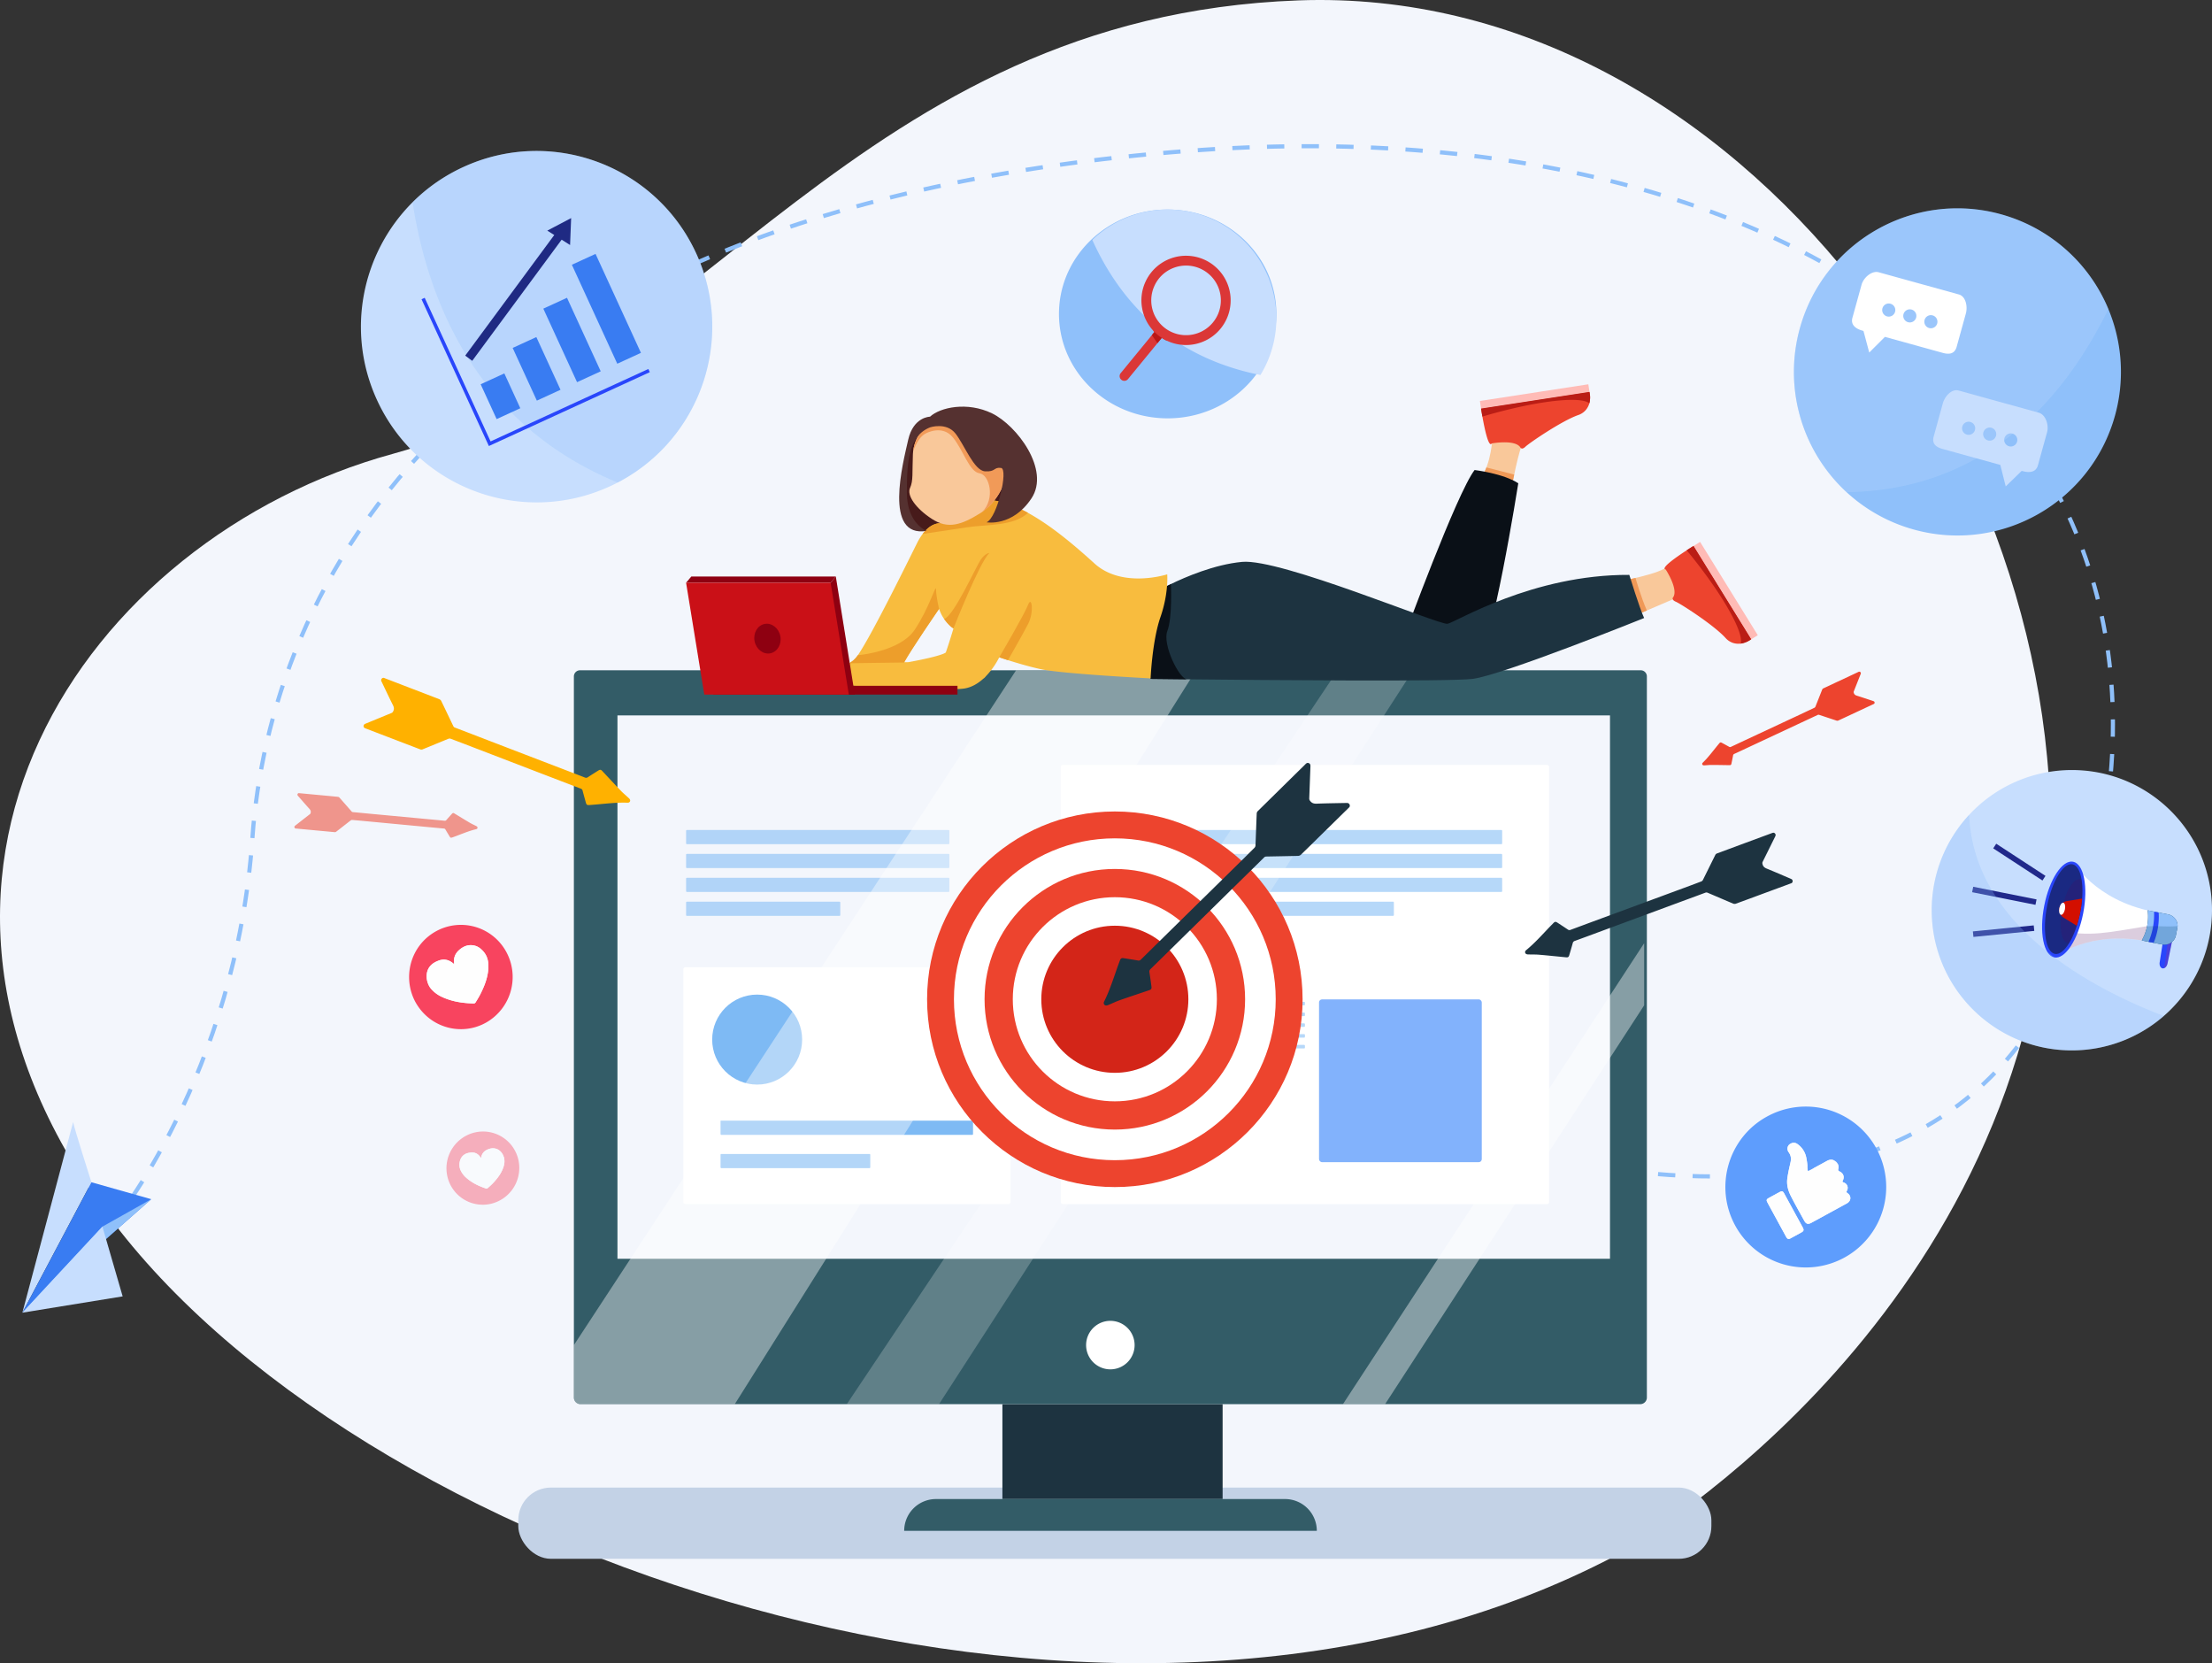
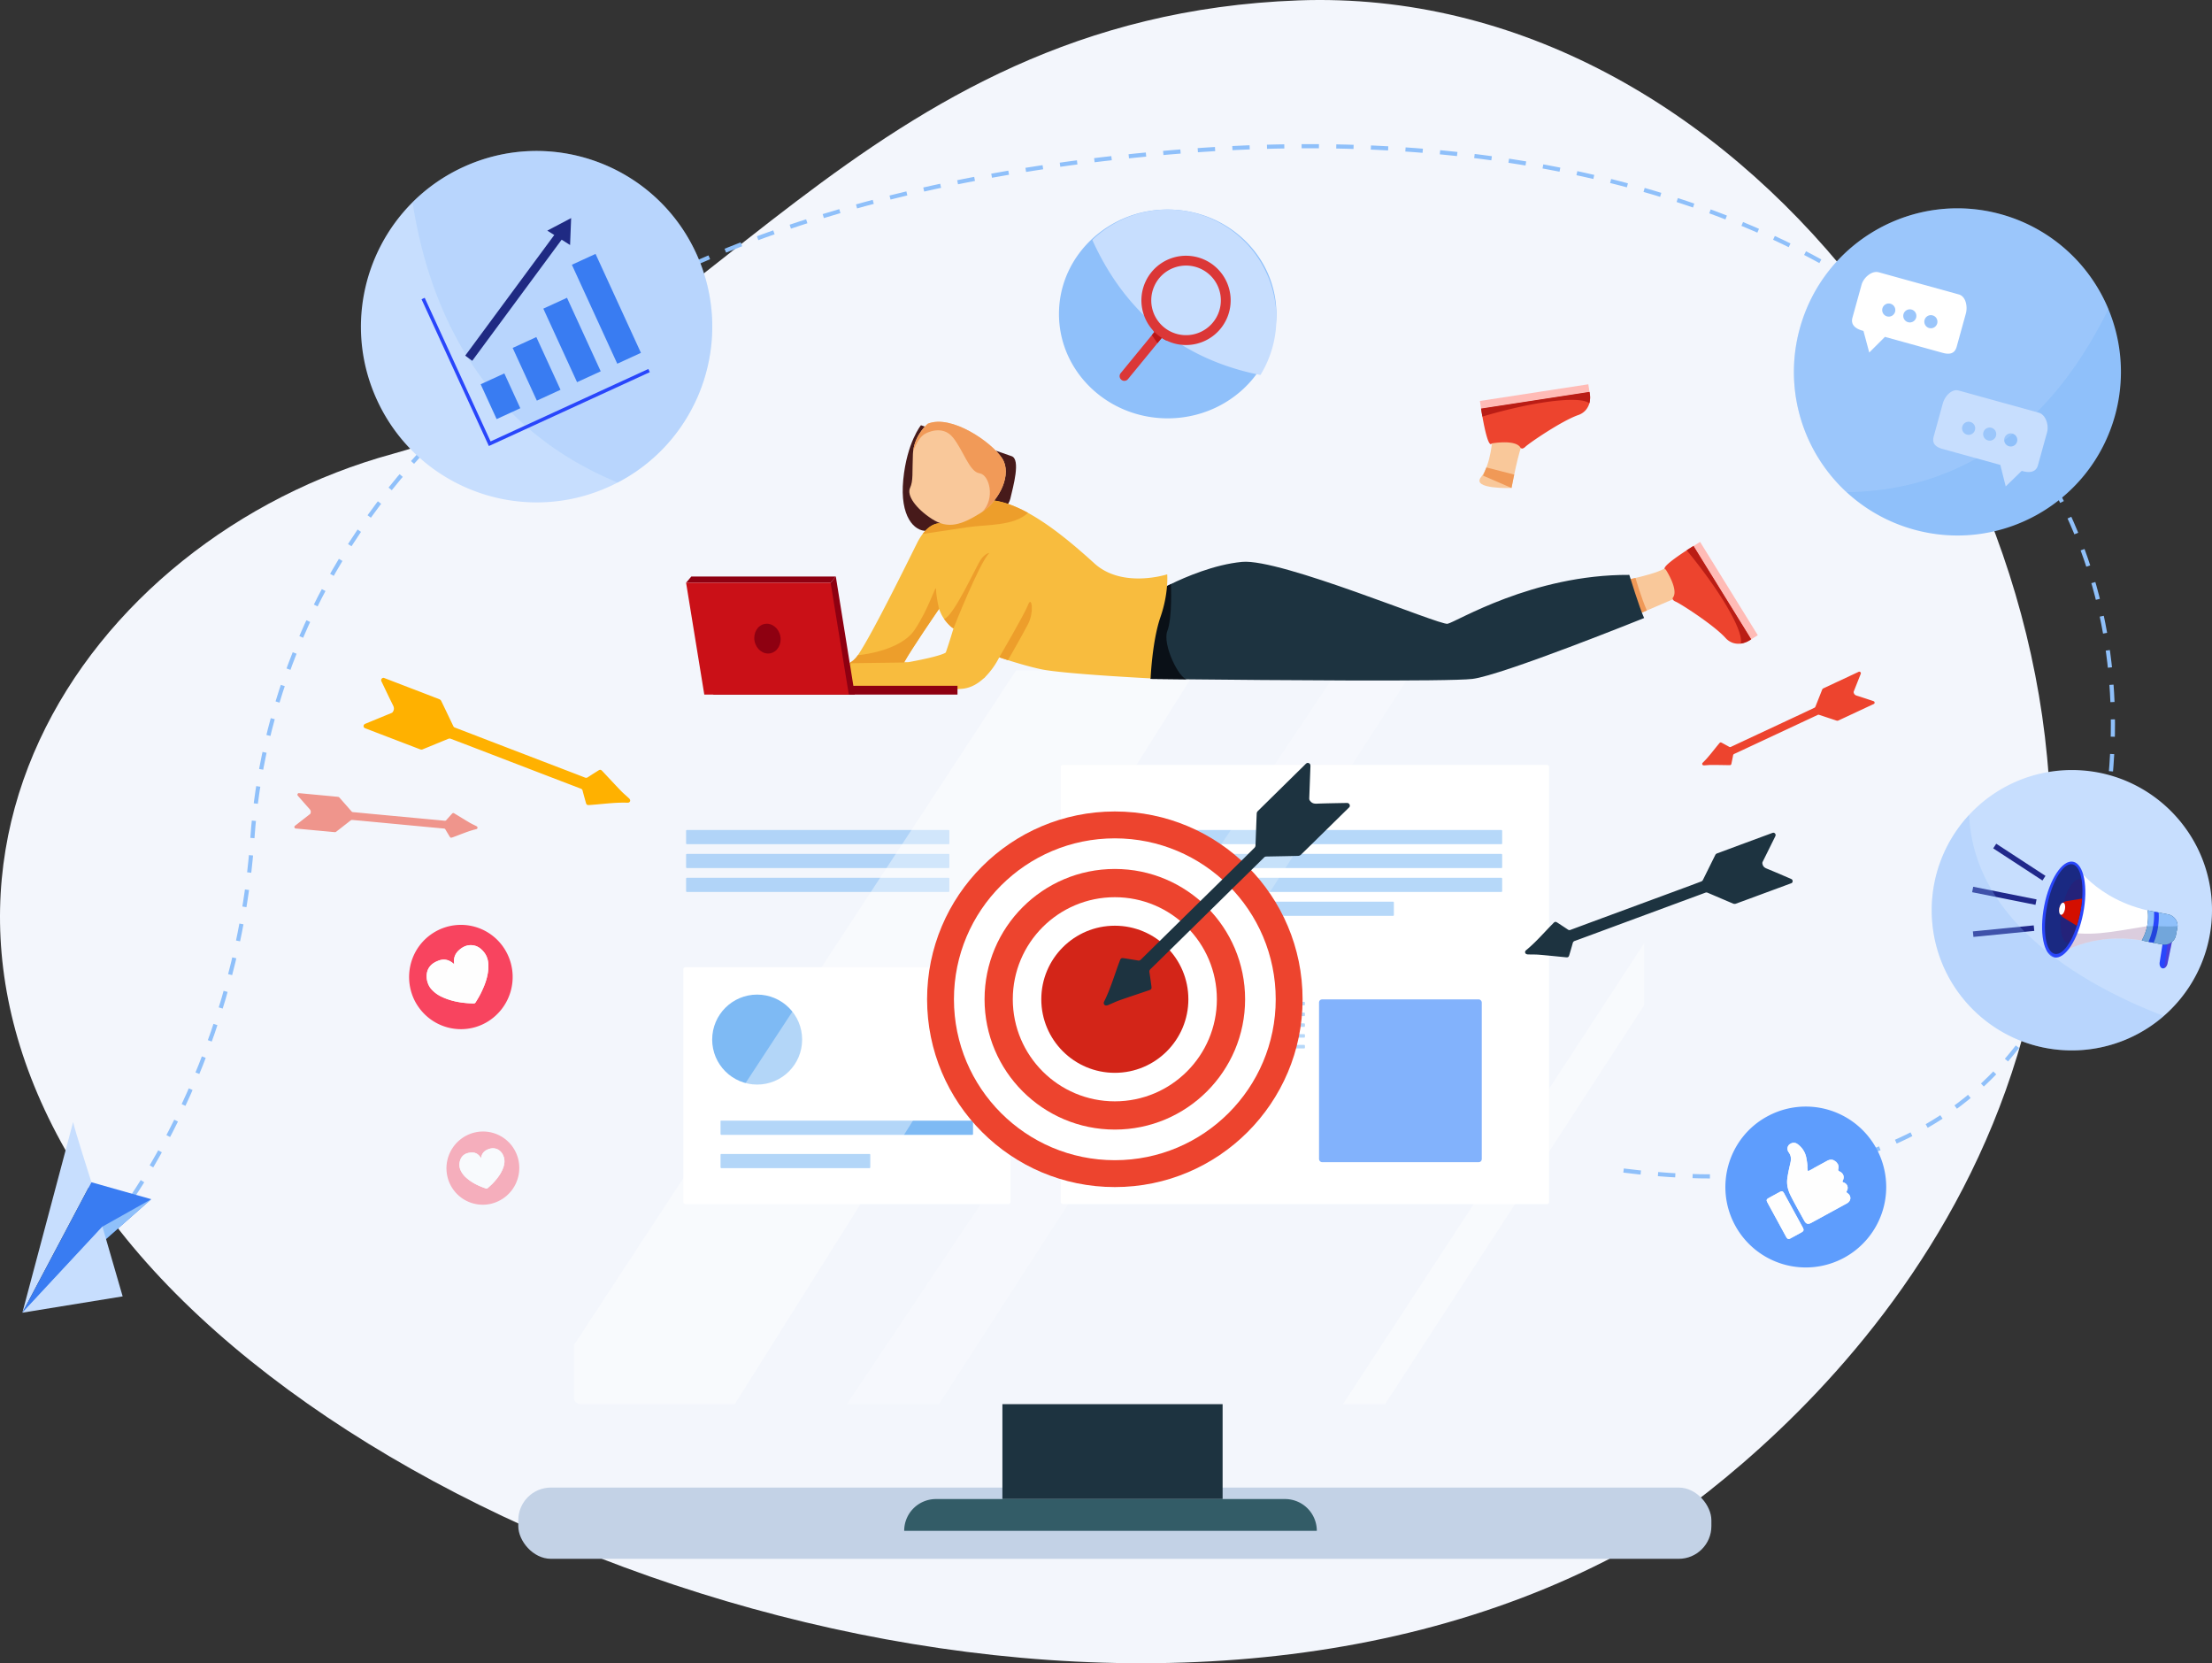
<svg xmlns="http://www.w3.org/2000/svg" viewBox="0 0 3192.74 2400">
  <rect x="0" y="0" width="3192.74" height="2400" fill="#333333" stroke="none" />
  <defs>
    <style>.cls-1{isolation:isolate;}.cls-2{fill:#f3f6fc;}.cls-3,.cls-35{fill:none;stroke-miterlimit:10;}.cls-3{stroke:#8fc0fa;stroke-width:6px;stroke-dasharray:25;}.cls-4{fill:#c3d2e6;}.cls-5{fill:#1d3340;}.cls-6{fill:#335c67;}.cls-11,.cls-12,.cls-7{fill:#fff;}.cls-8{fill:#7ebaf4;}.cls-9{fill:#82b2fc;}.cls-10{opacity:0.57;}.cls-11,.cls-49{opacity:0.41;}.cls-12{opacity:0.22;}.cls-13{fill:#471a1a;}.cls-14{fill:#f9c89a;}.cls-15{fill:#f09957;}.cls-16{fill:#0a1017;}.cls-17,.cls-38{fill:#ed442e;}.cls-18{fill:#ffbbb6;}.cls-19{fill:#ba1d15;}.cls-20{fill:#f8bc3e;}.cls-21{fill:#ed9e2b;}.cls-22{fill:#f19a58;}.cls-23{fill:#553130;}.cls-24{fill:#8e0011;}.cls-25{fill:#ca1017;}.cls-26{fill:#c7defe;}.cls-27{fill:#2946fb;}.cls-28{mix-blend-mode:multiply;opacity:0.2;}.cls-29{fill:#d92150;}.cls-30{fill:#4a0659;}.cls-31{fill:#1a2982;}.cls-32{fill:#003e61;}.cls-33{fill:#8fc0fa;}.cls-34{fill:#d30f00;}.cls-35{stroke:#20288a;stroke-width:8px;}.cls-36{opacity:0.28;}.cls-37{fill:#d32518;}.cls-38{opacity:0.54;}.cls-39{fill:#ffb100;}.cls-40{opacity:0.23;}.cls-41{fill:#397cf2;}.cls-42{fill:#1f2a83;}.cls-43{fill:#f95f35;}.cls-44{fill:#db3737;}.cls-45{fill:#ba1717;}.cls-46{fill:#5e9dfd;}.cls-47{fill:#fefefe;}.cls-48{fill:#f8445f;}</style>
  </defs>
  <g class="cls-1">
    <g id="Layer_2" data-name="Layer 2">
      <g id="_10" data-name="10">
        <path class="cls-2" d="M2333.4,2243.94s563.75-312.35,621.9-943.21S2508.44-22.77,1873.87.57,1010.34,533.65,566.81,654.94s-781.69,611.32-403,1109.09S1622.72,2619.18,2333.4,2243.94Z" />
        <path class="cls-3" d="M162.81,1765.91s177.62-213.63,201.54-557.09S638.44,301,1713.54,217.85c922.25-71.34,1520,418,1284.91,1125.75-203.16,611.6-1025.45,245-1025.45,245" />
        <rect class="cls-4" x="748.08" y="2146.51" width="1722.09" height="102.82" rx="47.13" />
        <rect class="cls-5" x="1446.84" y="2026.17" width="317.84" height="136.92" />
-         <path class="cls-6" d="M2377.05,976.06V2016.57a9.6,9.6,0,0,1-9.6,9.6H837.91a9.59,9.59,0,0,1-9.59-9.6V976.06a8.87,8.87,0,0,1,8.87-8.87h1531A8.87,8.87,0,0,1,2377.05,976.06Z" />
        <rect class="cls-2" x="891.23" y="1032.31" width="1432.58" height="784.05" />
-         <path class="cls-7" d="M1637.66,1940.93a35,35,0,1,1-35-35A35,35,0,0,1,1637.66,1940.93Z" />
        <rect class="cls-7" x="1531.05" y="1103.71" width="704.86" height="633.8" rx="2.93" />
        <rect class="cls-7" x="986.29" y="1395.72" width="472.26" height="341.79" rx="2.93" />
        <rect class="cls-8" x="1040.02" y="1617.1" width="364.42" height="20.45" rx="0.99" />
        <rect class="cls-8" x="1040.02" y="1665.13" width="216.11" height="20.45" rx="0.99" />
        <circle class="cls-8" cx="1092.86" cy="1500.09" r="64.92" />
        <rect class="cls-9" x="1903.86" y="1442.09" width="234.89" height="234.89" rx="4.31" />
        <path class="cls-6" d="M1900.65,2208.92H1305.08a45.83,45.83,0,0,1,45.83-45.83h503.91a45.83,45.83,0,0,1,45.83,45.83Z" />
        <g class="cls-10">
          <rect class="cls-8" x="990.28" y="1197.69" width="379.97" height="20.45" rx="0.99" />
        </g>
        <g class="cls-10">
          <rect class="cls-8" x="990.28" y="1232.17" width="379.97" height="20.45" rx="0.99" />
        </g>
        <g class="cls-10">
          <rect class="cls-8" x="990.28" y="1266.64" width="379.97" height="20.45" rx="0.99" />
        </g>
        <g class="cls-10">
-           <rect class="cls-8" x="990.28" y="1301.11" width="222.54" height="20.45" rx="0.99" />
-         </g>
+           </g>
        <g class="cls-10">
          <rect class="cls-8" x="1596.12" y="1197.69" width="572.05" height="20.45" rx="0.99" />
        </g>
        <g class="cls-10">
          <rect class="cls-8" x="1596.12" y="1232.17" width="572.05" height="20.45" rx="0.99" />
        </g>
        <g class="cls-10">
          <rect class="cls-8" x="1596.12" y="1266.64" width="572.05" height="20.45" rx="0.99" />
        </g>
        <g class="cls-10">
          <rect class="cls-8" x="1596.12" y="1301.11" width="415.75" height="20.45" rx="0.99" />
        </g>
        <g class="cls-10">
          <rect class="cls-8" x="1596.12" y="1445.59" width="287.37" height="5.11" rx="0.99" />
        </g>
        <g class="cls-10">
          <rect class="cls-8" x="1596.12" y="1461.12" width="287.37" height="5.11" rx="0.99" />
        </g>
        <g class="cls-10">
          <rect class="cls-8" x="1596.12" y="1476.66" width="287.37" height="5.11" rx="0.99" />
        </g>
        <g class="cls-10">
          <rect class="cls-8" x="1596.12" y="1492.2" width="287.37" height="5.11" rx="0.99" />
        </g>
        <g class="cls-10">
          <rect class="cls-8" x="1596.12" y="1507.74" width="287.37" height="5.11" rx="0.99" />
        </g>
        <g class="cls-10">
          <rect class="cls-8" x="1596.12" y="1523.27" width="165.03" height="5.11" rx="0.99" />
        </g>
        <path class="cls-11" d="M1726.29,967.19l-40.93,65.12-44.89,71.39-109.42,174-74.27,118.14L1317.7,1617.11l-12.85,20.45-62.84,100-49.57,78.84-131.91,209.82H837.91a9.59,9.59,0,0,1-9.59-9.6v-75.64L910,1816.35,986.3,1699.9l53.74-82,.43-.66,35.67-54.42,67.57-103.1,42-64,71.2-108.62,13.41-20.46,9.18-14,13.4-20.45,9.2-14,13.4-20.46,108.4-165.38,42.68-65.12Z" />
        <polygon class="cls-12" points="1222.23 2026.17 1930.75 967.19 2039.74 967.19 1355.37 2026.17 1222.23 2026.17" />
        <polygon class="cls-11" points="2373.11 1361.05 1938.36 2026.17 1999.19 2026.17 2373.11 1450.7 2373.11 1361.05" />
        <path class="cls-13" d="M1337.54,766.06s39.78-11.26,48.79-23.65,48.42-30.28,48.42-30.28-1,30.66-10.76,41.54c0,0,30.16-16.32,34.28-34s15.14-56.5,2-61.38-131-44.66-131-44.66-20.27,24.77-25.52,78.45S1319.9,766.81,1337.54,766.06Z" />
        <path class="cls-14" d="M2336.32,838.88s61.78-10.63,71.53-22.59,16.74,44.21,16.74,44.21l-83.35,35.74Z" />
        <path class="cls-15" d="M2360.62,833.93s7.92,27.82,16.4,47l-16.4,7-16.42-50.18Z" />
        <path class="cls-14" d="M2154.28,630.56s-1.93,39.79-16.54,57.8,43.94,15.77,43.94,15.77,10.51-56.68,17.27-66.81S2154.28,630.56,2154.28,630.56Z" />
        <polygon class="cls-15" points="2145.43 674.51 2185.54 684.83 2181.68 704.13 2140.64 686.36 2145.43 674.51" />
-         <path class="cls-16" d="M2027,918.07S2102.48,712,2128.38,678.23c0,0,41.29,4.88,63.06,19.14,0,0-39,247.73-60.81,259S2027,918.07,2027,918.07Z" />
        <path class="cls-5" d="M2373.11,891.79s-204.94,82.59-247.73,87.84c-33.37,4.1-297.23,1.81-411.84.6-32.37-.35-52.83-.6-52.83-.6s-15-95.39,17.26-130.65c0,0,4.46-2.49,12.09-6.2,20.17-9.82,62.46-28.24,102.76-32,55.56-5.26,284.51,91.57,296.53,89.32s122.36-71.31,262.36-70.56C2351.71,829.49,2366.35,877.54,2373.11,891.79Z" />
        <path class="cls-16" d="M1713.54,980.23c-32.37-.35-52.83-.6-52.83-.6s-15-95.39,17.26-130.65c0,0,4.46-2.49,12.09-6.2,0,0,2.32,48.47-5.16,67.79s17.27,69.53,28.54,69.65Z" />
        <path class="cls-17" d="M2294.15,565.52l-156.41,24.05s.72,4.85,1.92,11.57c3,16.88,8.9,45.52,13.6,38.71,0,0,33.62-6.17,41.22,5.79,0,0,1.85,4.24,7.4-1.14,5.34-5.16,52.12-37.2,76-45.55a25.09,25.09,0,0,0,10.84-7.11,25.72,25.72,0,0,0,5.31-9.89A34.07,34.07,0,0,0,2294.15,565.52Z" />
        <rect class="cls-18" x="2135.97" y="566.47" width="158.33" height="11.13" transform="translate(-61.2 343.25) rotate(-8.74)" />
        <path class="cls-19" d="M2294.15,565.52l-156.41,24.05s.72,4.85,1.92,11.57c1.21-.37,66.1-20.47,117.46-23.74,22.43-1.43,32.59,1.15,36.93,4.55A34.07,34.07,0,0,0,2294.15,565.52Z" />
        <path class="cls-17" d="M2527.64,922.39l-83.22-134.6s-4.19,2.56-9.9,6.29c-14.38,9.34-38.43,26-30.32,27.63,0,0,18.8,28.55,10.76,40.21,0,0-3.18,3.36,3.94,6.38,6.84,2.9,54.61,33.44,71.63,52.19a25.11,25.11,0,0,0,10.77,7.2,25.78,25.78,0,0,0,11.18,1A34.1,34.1,0,0,0,2527.64,922.39Z" />
        <rect class="cls-18" x="2411.62" y="846.63" width="158.33" height="11.13" transform="translate(1905.66 -1714.49) rotate(58.27)" />
        <path class="cls-19" d="M2527.64,922.39l-83.22-134.6s-4.19,2.56-9.9,6.29c.81,1,44.66,52.85,67.73,98.86,10.07,20.08,11.67,30.45,10.23,35.77A34.1,34.1,0,0,0,2527.64,922.39Z" />
        <path class="cls-20" d="M1684.73,828.74s-64.56,21-105.1-15.76c-26.12-23.71-61-53.88-95.86-72.94-19.25-10.52-38.52-17.66-56.34-18.46-50.11-2.25-69.26,33.64-69.26,33.64s-12.82-2.65-26.45,15.29a82.78,82.78,0,0,0-8.07,13.19c-13.75,27.5-64.81,131.53-85.44,161.75-3.59,5.26-6.25,8.28-7.65,8.28l-5,3.39c-22.74.37-39.46.57-39.46.57v29.13s173.38,11.26,205.21,6.76c10.9-1.55,20.3-7.33,28-14.26A11.77,11.77,0,0,0,1422,977l1-1.19a112.48,112.48,0,0,0,19.3-27.34s34.33,11.76,60.62,17.27c32.36,6.78,157.83,13.14,157.83,13.14s2.25-54,14.26-88.58S1684.73,828.74,1684.73,828.74ZM1305.15,955.49c11.15-20.15,49.61-76,50.21-76.82h0l1.57,3.83a55.92,55.92,0,0,0,19.26,24.32s-5.75,19.56-11,34.53c-.32.88-8.51,5.76-53,13.95C1310,955.71,1307.56,955.43,1305.15,955.49Z" />
-         <path class="cls-21" d="M1483.77,740c-20.36,19.39-59.69,16.68-87.14,20.76-30.24,4.51-64.91,9.71-64.91,9.71,13.63-17.94,26.45-15.29,26.45-15.29s19.15-35.89,69.26-33.64C1445.25,722.38,1464.52,729.52,1483.77,740Z" />
+         <path class="cls-21" d="M1483.77,740c-20.36,19.39-59.69,16.68-87.14,20.76-30.24,4.51-64.91,9.71-64.91,9.71,13.63-17.94,26.45-15.29,26.45-15.29s19.15-35.89,69.26-33.64C1445.25,722.38,1464.52,729.52,1483.77,740" />
        <path class="cls-21" d="M1355.37,878.66h0c-.6.88-39.68,57.57-50.47,77.31,0,0-88.66,1.14-79.28,1.14,1.39,0,9-6.41,12.6-11.67,0,0,60.67-4.86,82.06-36.76s30.78-67.57,30.78-58.18S1355.37,878.66,1355.37,878.66Z" />
        <path class="cls-21" d="M1376.2,906.81S1414.11,810.72,1428,798c0,0-6,0-12.77,10.14s-38.56,80.78-52.49,85C1362.74,893.15,1370,903.62,1376.2,906.81Z" />
        <path class="cls-21" d="M1442.26,948.47s36.41-61.93,41.66-75.82,9,10.51,0,27.78-29.06,52.17-29.06,52.17Z" />
        <path class="cls-14" d="M1417.76,738.63c-1,.66-1.92,1.3-2.9,1.91-26.65,16.51-46.17,23.64-69.81,8.25s-36.41-34.15-31.54-44.67,3-21.76,4.14-48.79c.06-1.59.19-3.15.39-4.66,3-24.29,21-39.25,21-39.25,33.78-13.89,92,26.27,107.35,49.91C1461.21,684.12,1443,721.17,1417.76,738.63Z" />
        <path class="cls-22" d="M1417.76,738.63c19-18.8,10.61-53.64-4-55.7s-22.9-32.48-38.28-51.62-39-6-39-6c-8,3.59-14.06,14.34-18.37,25.36,3-24.29,21-39.25,21-39.25,33.78-13.89,92,26.27,107.35,49.91C1461.21,684.12,1443,721.17,1417.76,738.63Z" />
-         <path class="cls-23" d="M1342.42,616.67s23.64-7.88,36.78,9,26.65,53.3,42.42,54.42,12.38-6.38,23.27-4.88-5.51,72.07-20.9,78.45c0,0,37.41,6.76,64.81-34.53s-21.29-105.44-57-122.7-74.79-8.67-89.43,4.84c0,0-24,0-31.53,33.41s-36,141.88,26.65,131.37c0,0-28.53-10.51-28.53-55.18S1311.26,629.06,1342.42,616.67Z" />
        <rect class="cls-24" x="1225.17" y="989.58" width="156.85" height="12.67" />
        <polygon class="cls-24" points="1198.89 840.85 990.28 840.85 997.78 831.94 1206.4 831.94 1198.89 840.85" />
        <polygon class="cls-24" points="1233.77 1002.24 1029.06 1002.24 1198.89 840.85 1206.4 831.94 1233.77 1002.24" />
        <polygon class="cls-25" points="1225.17 1002.24 1016.55 1002.24 990.28 840.85 1198.89 840.85 1225.17 1002.24" />
        <path class="cls-24" d="M1126.31,918c2.22,11.71-4.3,22.79-14.57,24.73s-20.39-6-22.61-17.68,4.31-22.78,14.57-24.73S1124.09,906.31,1126.31,918Z" />
        <path class="cls-26" d="M3192.74,1313.41a202.29,202.29,0,0,1-202.28,202.28c-111.71,0-202.27-90.57-202.27-202.28a202.28,202.28,0,0,1,202.27-202.28C3102.18,1111.13,3192.74,1201.69,3192.74,1313.41Z" />
        <path class="cls-27" d="M3118.34,1341.47c0,.13,1.22,3.27,2.4,6.24a22.66,22.66,0,0,1,1.08,11.7l-4.6,29.08c-.75,4.79,1.47,8.88,4.82,8.89h0c2.91,0,5.7-3.08,6.5-7.22l10-48.59Z" />
        <g class="cls-28">
          <path class="cls-29" d="M3119.89,1345.54c-.86-2.16-1.56-4-1.55-4.07l20.16.1-10,48.59c-.68,3.52-2.79,6.26-5.2,7,3.28-13,4-28.61,6-40C3131.89,1346.69,3124.85,1348.14,3119.89,1345.54Z" />
        </g>
        <path class="cls-7" d="M2965,1381.43s50-39.57,133.75-23.12l8.44-43c-83.76-16.44-115.08-72-115.08-72Z" />
        <g class="cls-28">
          <path class="cls-30" d="M2972.71,1342c40.07,11.25,76.93,2.2,119.3-4.42,3.67-.64,7.36-1.07,11-1.34l-4.32,22C3015,1341.86,2965,1381.43,2965,1381.43Z" />
        </g>
        <ellipse class="cls-27" cx="2978.54" cy="1312.38" rx="70.37" ry="28.65" transform="translate(1116.96 3982.32) rotate(-78.89)" />
        <path class="cls-31" d="M2991.35,1247.12c-13.2-2.59-29.58,24.25-36.59,60s-2,66.74,11.21,69.33,29.57-24.25,36.58-60S3004.54,1249.71,2991.35,1247.12Z" />
        <g class="cls-28">
          <path class="cls-30" d="M3004.54,1269.45a6.69,6.69,0,0,0-2.08-.8c-9.39-1.85-21.05,17.26-26,42.67s-1.42,47.51,8,49.35a6.61,6.61,0,0,0,2.22,0c6.61-10.85,12.44-26.46,15.93-44.27S3006.55,1282,3004.54,1269.45Z" />
        </g>
        <path class="cls-32" d="M3129.06,1319.35l-29.1-5.71.16,1.56a69.62,69.62,0,0,1-7.4,39.36l-1.29,2.49,29.11,5.72c9.32,1.83,18.31-4,20.07-13l2.14-10.89C3144.52,1330,3138.39,1321.18,3129.06,1319.35Z" />
        <path class="cls-33" d="M3091.43,1357.05l9.68,1.9,7.39,1.46,12.05,2.36c9.31,1.83,18.3-4,20.07-13l2.13-10.9c1.77-9-4.37-17.74-13.69-19.57l-13.29-2.61-6.67-1.31-9.15-1.79.18,1.56a69.76,69.76,0,0,1-7.41,39.37Z" />
        <path class="cls-27" d="M3101.11,1359l7.39,1.46a98.26,98.26,0,0,0,7.27-43.67l-6.67-1.31A98,98,0,0,1,3101.11,1359Z" />
        <path class="cls-34" d="M2972.38,1310.53a13.34,13.34,0,0,0,6.49,13.81l18.71,11.5a175.52,175.52,0,0,0,7.7-39.22l-21.67,3.57A13.35,13.35,0,0,0,2972.38,1310.53Z" />
        <path class="cls-7" d="M2980.46,1312.11c-.94,4.8-3.51,8.34-5.74,7.9s-3.28-4.68-2.34-9.48,3.52-8.34,5.75-7.9S2981.4,1307.31,2980.46,1312.11Z" />
        <g class="cls-28">
          <path class="cls-32" d="M3092.72,1354.57a69.51,69.51,0,0,0,6.28-17.78c13.41-1.3,29.76,1.19,44-.59a15.79,15.79,0,0,1-.28,2.72l-2.13,10.9c-1.77,9-10.76,14.78-20.07,13l-12.05-2.36-7.39-1.46-9.68-1.9Z" />
        </g>
        <line class="cls-35" x1="2879.13" y1="1220.81" x2="2950.2" y2="1267.2" />
        <line class="cls-35" x1="2938.72" y1="1301.73" x2="2847.3" y2="1283.5" />
        <line class="cls-35" x1="2935.83" y1="1339.28" x2="2848" y2="1347.97" />
        <g class="cls-36">
          <path class="cls-33" d="M2990.46,1515.69c-111.71,0-202.27-90.57-202.27-202.28a201.5,201.5,0,0,1,54-137.64c6.76,164.56,186.1,254.17,281,290.2A201.44,201.44,0,0,1,2990.46,1515.69Z" />
        </g>
        <circle class="cls-17" cx="1609.12" cy="1441.92" r="270.99" />
        <circle class="cls-7" cx="1609.12" cy="1441.92" r="232.22" />
        <circle class="cls-17" cx="1609.12" cy="1441.92" r="188.03" />
        <circle class="cls-7" cx="1609.12" cy="1441.92" r="147.28" />
        <circle class="cls-37" cx="1609.12" cy="1441.92" r="106.14" />
        <path class="cls-5" d="M1948.05,1161.24a3.85,3.85,0,0,0-3.91-2.57h-1.32c-14.13.29-28.27.44-42.39,1-4,.15-7-.74-9.41-4a5,5,0,0,1-1.3-3.46c.62-15.51,1.15-31,1.74-46.54.07-2-.42-3.63-2.37-4.47s-3.34,0-4.68,1.34c-4,4-8.09,8-12.14,11.94q-28.45,28-56.89,56a5.33,5.33,0,0,0-1.47,3.24c-.64,15.43-1.14,30.88-1.77,46.31a5.23,5.23,0,0,1-1.35,3.18q-14.31,14.29-28.78,28.45l-83.17,81.7q-26.07,25.6-52.08,51.25a4.29,4.29,0,0,1-4.22,1.36c-6.74-1.18-13.51-2.22-20.28-3.28-3.58-.57-4.65.07-5.94,3.51-.18.48-.34,1-.52,1.44-7.23,19.28-12.9,39.16-22.18,57.66-1.23,2.47-.13,5.06,2.36,5.55a6.49,6.49,0,0,0,3.54-.59c5.53-2.26,10.9-4.94,16.52-6.92,14.15-5,28.41-9.66,42.62-14.48,3-1,3.75-2.2,3.31-5.43-.92-6.79-1.83-13.58-2.89-20.34a4.85,4.85,0,0,1,1.58-4.78c10-9.74,20-19.58,30-29.4l92.65-91.09c13.78-13.54,27.61-27,41.33-40.63,1.31-1.29,2.69-1.24,4.18-1.27,15-.3,30-.53,45-.91a6.29,6.29,0,0,0,3.83-1.63c11.56-11.22,23-22.55,34.52-33.84v0l9.82-9.65q12.48-12.27,25-24.53A3.51,3.51,0,0,0,1948.05,1161.24Z" />
        <path class="cls-17" d="M2705.75,1013.89a2.21,2.21,0,0,0-1.63-2.15l-.72-.25c-7.76-2.57-15.5-5.21-23.31-7.64-2.21-.69-3.67-1.75-4.36-4a2.88,2.88,0,0,1-.05-2.14c3.33-8.34,6.61-16.7,9.92-25.05a2.36,2.36,0,0,0-.44-2.89,2.3,2.3,0,0,0-2.81-.17c-3,1.41-5.94,2.78-8.91,4.17q-20.93,9.78-41.83,19.59a3.11,3.11,0,0,0-1.42,1.49c-3.32,8.29-6.57,16.62-9.89,24.92a3.06,3.06,0,0,1-1.35,1.47q-10.56,5-21.18,10l-61.11,28.53q-19.14,8.94-38.27,17.92a2.48,2.48,0,0,1-2.56-.07c-3.46-1.95-6.95-3.81-10.43-5.7-1.85-1-2.55-.85-3.92.77l-.56.69c-7.66,9.12-14.59,18.87-23.21,27.17a2.13,2.13,0,0,0,.22,3.49,3.88,3.88,0,0,0,2,.36c3.45-.17,6.9-.6,10.34-.6,8.68,0,17.36.21,26,.32,1.85,0,2.47-.48,2.85-2.33.81-3.88,1.62-7.75,2.35-11.65a2.8,2.8,0,0,1,1.78-2.3c7.36-3.37,14.68-6.83,22-10.26l68.07-31.82c10.13-4.74,20.27-9.43,30.38-14.2a3.05,3.05,0,0,1,2.52.11c8.25,2.73,16.48,5.5,24.74,8.18a3.6,3.6,0,0,0,2.4-.15c8.47-3.89,16.91-7.86,25.35-11.81h0l7.22-3.37,18.35-8.57A2,2,0,0,0,2705.75,1013.89Z" />
        <path class="cls-5" d="M2585.2,1268.28l-1-.47c-11.38-4.84-22.71-9.8-34.17-14.45-3.25-1.32-5.32-3.1-6.08-6.54a4.4,4.4,0,0,1,.2-3.23c6.06-12.15,12.06-24.34,18.1-36.51.77-1.56,1-3-.29-4.41s-2.66-1.2-4.22-.61c-4.64,1.75-9.31,3.45-14,5.17q-32.76,12.11-65.5,24.27a4.65,4.65,0,0,0-2.34,2c-6,12.09-12,24.23-18,36.32a4.6,4.6,0,0,1-2.22,2.05q-16.55,6.27-33.17,12.36l-95.69,35.33q-30,11.07-59.94,22.19a3.74,3.74,0,0,1-3.85-.43c-5-3.37-10-6.62-15-9.9-2.66-1.74-3.74-1.61-6,.67l-.94,1c-12.69,12.79-24.35,26.61-38.39,38.05-1.87,1.52-1.92,4-.11,5.27a5.78,5.78,0,0,0,3,.8c5.22.18,10.47,0,15.66.41,13.08,1.1,26.13,2.49,39.2,3.75,2.79.26,3.79-.41,4.6-3.15,1.69-5.75,3.41-11.49,5-17.27a4.24,4.24,0,0,1,3-3.24c11.51-4.16,23-8.45,34.47-12.69q53.31-19.71,106.61-39.42c15.86-5.85,31.74-11.65,47.57-17.57,1.51-.56,2.59,0,3.79.48,12.08,5.15,24.14,10.36,36.25,15.44a5.48,5.48,0,0,0,3.64.08c13.26-4.81,26.47-9.72,39.69-14.61v0l11.3-4.17,28.73-10.61a3.06,3.06,0,0,0,2.34-2.9A3.33,3.33,0,0,0,2585.2,1268.28Z" />
        <path class="cls-38" d="M429.61,1145.55a2.21,2.21,0,0,0,.32,2.69c.16.19.32.39.49.58,5.39,6.14,10.73,12.34,16.23,18.39,1.56,1.72,2.28,3.37,1.75,5.64a2.93,2.93,0,0,1-1,1.87q-10.64,8.27-21.23,16.57A2.38,2.38,0,0,0,425,1194a2.29,2.29,0,0,0,2.34,1.57c3.27.28,6.54.61,9.81.92q23,2.16,46,4.29a3.08,3.08,0,0,0,2-.56c7.07-5.47,14.08-11,21.15-16.48a3.07,3.07,0,0,1,1.91-.59c7.77.67,15.54,1.4,23.31,2.13l67.14,6.34q21,2,42.08,3.94a2.45,2.45,0,0,1,2.17,1.36c2,3.42,4.06,6.8,6.11,10.19,1.08,1.8,1.77,2,3.77,1.32.28-.09.55-.2.83-.3,11.22-4,22.13-8.89,33.77-11.69a2.12,2.12,0,0,0,1.58-3.11,3.84,3.84,0,0,0-1.58-1.34c-3.06-1.6-6.25-3-9.22-4.73-7.48-4.4-14.86-9-22.29-13.46-1.59-1-2.37-.84-3.64.56-2.66,2.94-5.32,5.87-7.92,8.86a2.77,2.77,0,0,1-2.7,1.08c-8.06-.81-16.12-1.54-24.18-2.3l-74.82-7c-11.13-1-22.25-2.14-33.38-3.15a3,3,0,0,1-2.12-1.37c-5.73-6.53-11.43-13.08-17.19-19.58a3.65,3.65,0,0,0-2.15-1.09c-9.27-.93-18.55-1.78-27.83-2.65h0l-7.93-.75-20.15-1.9A2,2,0,0,0,429.61,1145.55Z" />
        <path class="cls-39" d="M550.57,983.18c.17.34.31.7.48,1,5.36,11.15,10.6,22.35,16.15,33.4,1.57,3.14,1.95,5.84.25,8.93a4.36,4.36,0,0,1-2.28,2.29c-12.58,5.14-25.12,10.34-37.69,15.5-1.62.66-2.73,1.64-2.7,3.51s1.21,2.65,2.77,3.24c4.65,1.74,9.27,3.55,13.9,5.33q32.61,12.51,65.24,25a4.61,4.61,0,0,0,3.11,0c12.52-5.09,25-10.29,37.51-15.38a4.57,4.57,0,0,1,3-.08q16.57,6.21,33.08,12.6l95.21,36.59q29.83,11.46,59.68,22.87a3.77,3.77,0,0,1,2.62,2.87c1.5,5.8,3.14,11.57,4.74,17.34.85,3.06,1.75,3.67,5,3.46l1.33-.11c18-1.24,35.86-3.93,53.95-3.26,2.41.09,4.07-1.73,3.56-3.89a5.71,5.71,0,0,0-1.75-2.6c-3.81-3.58-7.89-6.89-11.5-10.64-9.1-9.46-18-19.12-27-28.68-1.92-2-3.12-2.19-5.53-.67-5.07,3.19-10.15,6.38-15.15,9.67a4.23,4.23,0,0,1-4.37.48c-11.4-4.47-22.85-8.82-34.28-13.21Q756.84,1088.4,703.79,1068c-15.78-6.06-31.54-12.18-47.34-18.18-1.51-.57-2-1.68-2.53-2.86-5.68-11.84-11.31-23.71-17.06-35.52a5.4,5.4,0,0,0-2.68-2.46c-13.13-5.13-26.3-10.16-39.46-15.21h0l-11.25-4.31-28.58-11a3.07,3.07,0,0,0-3.68.63A3.36,3.36,0,0,0,550.57,983.18Z" />
        <path class="cls-33" d="M3052.77,599.57C3018,725.2,2888,798.88,2762.39,764.13a235.89,235.89,0,0,1-164.55-290.38c34.74-125.62,164.75-199.29,290.37-164.55a236,236,0,0,1,164.56,290.37Z" />
        <g class="cls-40">
          <path class="cls-26" d="M3043.16,445.89c-103,209.48-253.87,262.8-377.92,264.26a236,236,0,0,1-67.4-236.4c34.74-125.62,164.75-199.29,290.37-164.55A235.57,235.57,0,0,1,3043.16,445.89Z" />
        </g>
        <path class="cls-7" d="M2827.4,424.9l-115.68-32c-10.07-2.79-22,7.84-24.77,17.91l-13.22,47.81c-2.78,10.07,4.61,15.78,14.68,18.56l1.27.36,8.34,31.16,22.63-22.6,83.44,23.08c10.07,2.78,17.37,1.14,20.15-8.94l13.22-47.8C2840.25,442.38,2837.47,427.69,2827.4,424.9Zm-103.74,31.62a9.46,9.46,0,1,1,11.64-6.6A9.45,9.45,0,0,1,2723.66,456.52Zm30.4,8.41a9.46,9.46,0,1,1,11.64-6.6A9.47,9.47,0,0,1,2754.06,464.93Zm30.41,8.41a9.46,9.46,0,1,1,11.63-6.6A9.46,9.46,0,0,1,2784.47,473.34Z" />
        <path class="cls-26" d="M2827,563.5l115.67,32c10.08,2.79,14.83,18,12.05,28.1l-13.22,47.8c-2.79,10.07-12.06,11.17-22.14,8.39l-1.27-.35L2895,701.87l-7.79-31-83.44-23.07c-10.07-2.79-15.49-7.95-12.7-18L2804.24,582C2807,571.89,2817,560.72,2827,563.5Zm72.74,80.43a9.46,9.46,0,1,0-6.59-11.64A9.47,9.47,0,0,0,2899.77,643.93Zm-30.4-8.41a9.46,9.46,0,1,0-6.59-11.64A9.47,9.47,0,0,0,2869.37,635.52Zm-30.4-8.4a9.46,9.46,0,1,0-6.59-11.65A9.46,9.46,0,0,0,2839,627.12Z" />
        <path class="cls-26" d="M1004.9,365.68c56.63,123.4,5.85,268.66-113.34,330.59q-5.55,2.9-11.32,5.53C753,760.2,602.5,704.38,544.11,577.14,498.59,478,522.47,364.63,595.49,291.83A252.85,252.85,0,0,1,668.78,241C796,182.62,946.5,238.44,1004.9,365.68Z" />
        <g class="cls-36">
          <path class="cls-33" d="M891.56,696.27C688.27,612.68,617.65,435.69,595.49,291.83A252.85,252.85,0,0,1,668.78,241C796,182.62,946.5,238.44,1004.9,365.68,1061.53,489.08,1010.75,634.34,891.56,696.27Z" />
        </g>
        <rect class="cls-41" x="856.47" y="367.03" width="37.59" height="157.11" transform="translate(-106.08 405.67) rotate(-24.65)" />
        <rect class="cls-41" x="755.71" y="490.39" width="37.59" height="83.67" transform="translate(-151.4 371.54) rotate(-24.65)" />
        <rect class="cls-41" x="703.59" y="544.12" width="37.59" height="55.28" transform="translate(-172.64 353.41) rotate(-24.65)" />
        <rect class="cls-41" x="806.85" y="432.2" width="37.59" height="116.73" transform="translate(-129.37 389.07) rotate(-24.65)" />
        <rect class="cls-42" x="632.13" y="422.63" width="218.83" height="12.57" transform="translate(-43.98 770.68) rotate(-53.56)" />
        <polygon class="cls-42" points="824.37 314.69 789.94 332.78 822.83 353.55 824.37 314.69" />
        <polygon class="cls-27" points="937.9 537.02 705.62 643.61 608.43 431.82 613 429.72 708.09 636.95 935.8 532.45 937.9 537.02" />
        <path class="cls-33" d="M1842.29,453a145.54,145.54,0,0,1-23,78.59c-27.57,43.22-77.22,72.06-133.88,72.06-86.67,0-156.92-67.44-156.92-150.65,0-42.65,18.46-81.16,48.13-108.56a159.81,159.81,0,0,1,108.79-42.09C1772,302.36,1842.29,369.81,1842.29,453Z" />
        <path class="cls-26" d="M1842.29,459.27a156.21,156.21,0,0,1-23,81.86c-133.42-26.48-204.67-110.6-242.67-194.93a156.9,156.9,0,0,1,265.69,113.07Z" />
        <path class="cls-43" d="M1670.39,482.71c.84.72,1.71,1.41,2.6,2.09C1672.1,484.12,1671.23,483.43,1670.39,482.71Z" />
        <path class="cls-44" d="M1676.9,487.54l-2.53,3.08-3.72,4.53-20.29,24.74-3.46,4.23L1632,542.25l-2,2.49-1.9,2.31a6.74,6.74,0,0,1-4.59,2.46,6.18,6.18,0,0,1-1.36,0,6.79,6.79,0,0,1-5.92-8.38,7.39,7.39,0,0,1,.45-1.27l0-.05a6.87,6.87,0,0,1,.88-1.38L1638,513.52l4.28-5.22,20.39-24.85,3.66-4.47c1.3,1.3,2.65,2.54,4.07,3.73.85.72,1.71,1.41,2.6,2.09C1674.25,485.75,1675.55,486.67,1676.9,487.54Z" />
        <path class="cls-45" d="M1686.8,486.18c0,.12-1.27,2.41-2.9,5.29a64.3,64.3,0,0,1-7-3.93l-2.53,3.08-3.72,4.53c-2.76-3.86-5.85-8.3-8-11.7l3.66-4.47c-.69-.69-1.36-1.4-2-2.12C1673.5,476.44,1686.8,485.87,1686.8,486.18Z" />
        <path class="cls-44" d="M1738,374.57a64.42,64.42,0,0,0-83.93,30.48c-.36.76-.72,1.52-1.07,2.29a64.08,64.08,0,0,0-4.33,38.35,64.79,64.79,0,0,0,15.63,31.17c.65.72,1.32,1.43,2,2.12,1.3,1.3,2.65,2.54,4.07,3.73.85.72,1.71,1.41,2.6,2.09,1.26.95,2.56,1.87,3.91,2.74a64.3,64.3,0,0,0,7,3.93l1.89.87A64.41,64.41,0,1,0,1738,374.57Zm19.8,79.24A50.24,50.24,0,0,1,1699.13,482a51.7,51.7,0,0,1-7.58-2.66,50.21,50.21,0,0,1-25.74-65.82,4.32,4.32,0,0,1,.19-.45,49.87,49.87,0,0,1,27.84-26.5,50.23,50.23,0,0,1,64,67.21Z" />
        <path class="cls-46" d="M2550.87,1610.91a116.08,116.08,0,1,1-46.14,157.88C2473.58,1712,2494.93,1641.11,2550.87,1610.91ZM2640,1750.5c8.61-4.7,17.25-9.37,25.84-14.12,6.23-3.45,6.66-10.74.79-14.76-1.56-1.07-1.78-1.69-.85-3.39,2.65-4.81.53-10.15-4.67-12-1.54-.56-2.3-.82-1.26-2.73,2.82-5.17.86-10.59-4.57-13.12-1.59-.75-2.41-1.49-1.94-3.58a10.32,10.32,0,0,0-4.54-11.47c-3.79-2.6-7.77-2.41-11.79-.18-8.38,4.65-16.85,9.15-25.22,13.83-2.1,1.18-2.56.83-2.66-1.51a99.54,99.54,0,0,0-2-17.11,31,31,0,0,0-12.8-19.6,8.76,8.76,0,0,0-9.88-.42,7.92,7.92,0,0,0-4.42,7.39,8.77,8.77,0,0,0,2,5.29c3.38,4.73,3.47,9.72,2.2,15.16-1.72,7.38-3.39,14.75-4.41,22.32-1.23,9.06,1.05,17.22,4.9,24.92,6.11,12.2,12.93,24,19.49,36,2.63,4.81,5.49,5.63,10.29,3Q2627.25,1757.51,2640,1750.5Zm-75.4,9.52h0q6.82,12.48,13.62,25c1.32,2.44,3,3.64,5.76,2.16,5.45-3,10.91-5.89,16.32-8.92,3.17-1.77,3.65-3.49,1.92-6.68q-13.52-24.84-27.09-49.63c-1.81-3.3-3.12-3.64-6.56-1.79q-7.76,4.17-15.46,8.43c-3.56,2-3.9,3.15-1.94,6.78Q2557.85,1747.7,2564.6,1760Z" />
        <path class="cls-47" d="M2640,1750.51q-12.78,7-25.55,13.94c-4.8,2.6-7.66,1.78-10.29-3-6.56-12-13.38-23.82-19.49-36-3.85-7.7-6.13-15.86-4.9-24.92,1-7.57,2.69-14.94,4.41-22.32,1.27-5.44,1.18-10.43-2.2-15.16a8.77,8.77,0,0,1-2-5.29,7.92,7.92,0,0,1,4.42-7.39,8.76,8.76,0,0,1,9.88.42,31,31,0,0,1,12.8,19.6,99.54,99.54,0,0,1,2,17.11c.1,2.34.56,2.69,2.66,1.51,8.37-4.68,16.84-9.18,25.22-13.83,4-2.23,8-2.42,11.79.18a10.32,10.32,0,0,1,4.54,11.47c-.47,2.09.35,2.83,1.94,3.58,5.43,2.53,7.39,8,4.57,13.12-1,1.91-.28,2.17,1.26,2.73,5.2,1.87,7.32,7.21,4.67,12-.93,1.7-.71,2.32.85,3.39,5.87,4,5.44,11.31-.79,14.76C2657.25,1741.13,2648.61,1745.8,2640,1750.51Z" />
        <path class="cls-47" d="M2564.6,1760q-6.73-12.35-13.46-24.67c-2-3.63-1.62-4.81,1.94-6.78q7.71-4.26,15.46-8.43c3.44-1.85,4.75-1.51,6.56,1.79q13.58,24.79,27.09,49.63c1.73,3.19,1.25,4.91-1.92,6.68-5.41,3-10.87,6-16.32,8.92-2.72,1.48-4.44.28-5.76-2.16q-6.78-12.51-13.62-25Z" />
        <path class="cls-48" d="M599.24,1445.27c-18.4-34.94-7.25-79.61,28.51-100.57a74.45,74.45,0,0,1,101.84,26.81,75.64,75.64,0,0,1-27.24,103.62C667,1495.63,620.13,1483.83,599.24,1445.27Zm56.45-53.78a28.23,28.23,0,0,0-6.89-4.85,19.4,19.4,0,0,0-8.88-1.93,23.31,23.31,0,0,0-7.84,1.84c-5.13,2.08-9.65,4.87-12.79,9.67-6,9.16-3.64,22.48,2.44,30.07a44.7,44.7,0,0,0,16.32,12.31c14.39,6.72,29.73,9,45.45,9.38a3.1,3.1,0,0,0,3-1.64c2.6-4.15,5.15-8.33,7.33-12.72,5.6-11.28,10.11-22.92,11-35.64.59-8.83-.68-17.22-6.56-24.36-3.48-4.23-7.71-7.68-12.93-9-9-2.33-16.76.77-23.32,6.93C656.39,1376.79,654.26,1383.42,655.69,1391.49Z" />
        <path class="cls-47" d="M655.69,1391.49c-1.43-8.07.7-14.7,6.32-20,6.56-6.16,14.36-9.26,23.32-6.93,5.22,1.35,9.45,4.8,12.93,9,5.88,7.14,7.15,15.53,6.56,24.36-.85,12.72-5.36,24.36-11,35.64-2.18,4.39-4.73,8.57-7.33,12.72a3.1,3.1,0,0,1-3,1.64c-15.72-.4-31.06-2.66-45.45-9.38a44.7,44.7,0,0,1-16.32-12.31c-6.08-7.59-8.41-20.91-2.44-30.07,3.14-4.8,7.66-7.59,12.79-9.67a23.31,23.31,0,0,1,7.84-1.84,19.4,19.4,0,0,1,8.88,1.93A28.23,28.23,0,0,1,655.69,1391.49Z" />
        <g class="cls-49">
          <path class="cls-48" d="M645.38,1695.87a53.13,53.13,0,0,1,39.8-61.72,52.28,52.28,0,0,1,62.91,38.9,53.13,53.13,0,0,1-39.55,64A52.41,52.41,0,0,1,645.38,1695.87Zm49-24.55a20.11,20.11,0,0,0-3.64-4.68,13.68,13.68,0,0,0-5.57-3.12,16.26,16.26,0,0,0-5.64-.37c-3.88.35-7.49,1.29-10.58,3.88-5.89,4.92-7.06,14.35-4.53,20.7a31.22,31.22,0,0,0,8.44,11.62c8.29,7.47,18.13,12.13,28.61,15.62a2.17,2.17,0,0,0,2.37-.47c2.6-2.26,5.17-4.55,7.54-7,6.07-6.43,11.49-13.32,14.67-21.69,2.21-5.81,3.08-11.71.59-17.72a17.77,17.77,0,0,0-6.83-8.72c-5.54-3.4-11.42-2.92-17.09-.13C697.83,1661.58,695,1665.6,694.35,1671.32Z" />
          <path class="cls-47" d="M694.35,1671.32c.69-5.72,3.48-9.74,8.34-12.13,5.67-2.79,11.55-3.27,17.09.13a17.77,17.77,0,0,1,6.83,8.72c2.49,6,1.62,11.91-.59,17.72-3.18,8.37-8.6,15.26-14.67,21.69-2.37,2.5-4.94,4.79-7.54,7a2.17,2.17,0,0,1-2.37.47c-10.48-3.49-20.32-8.15-28.61-15.62a31.22,31.22,0,0,1-8.44-11.62c-2.53-6.35-1.36-15.78,4.53-20.7,3.09-2.59,6.7-3.53,10.58-3.88a16.26,16.26,0,0,1,5.64.37,13.68,13.68,0,0,1,5.57,3.12A20.11,20.11,0,0,1,694.35,1671.32Z" />
        </g>
        <path class="cls-26" d="M105.57,1619c.62,6.19,26.41,87,26.41,87L32.29,1894.15Z" />
        <polygon class="cls-41" points="218.32 1730.4 131.99 1705.96 32.29 1894.15 218.32 1730.4" />
        <polygon class="cls-33" points="218.32 1730.4 147.84 1769.97 32.29 1894.15 218.32 1730.4" />
        <polygon class="cls-26" points="147.84 1769.97 177.04 1870.63 32.29 1894.15 147.84 1769.97" />
      </g>
    </g>
  </g>
</svg>